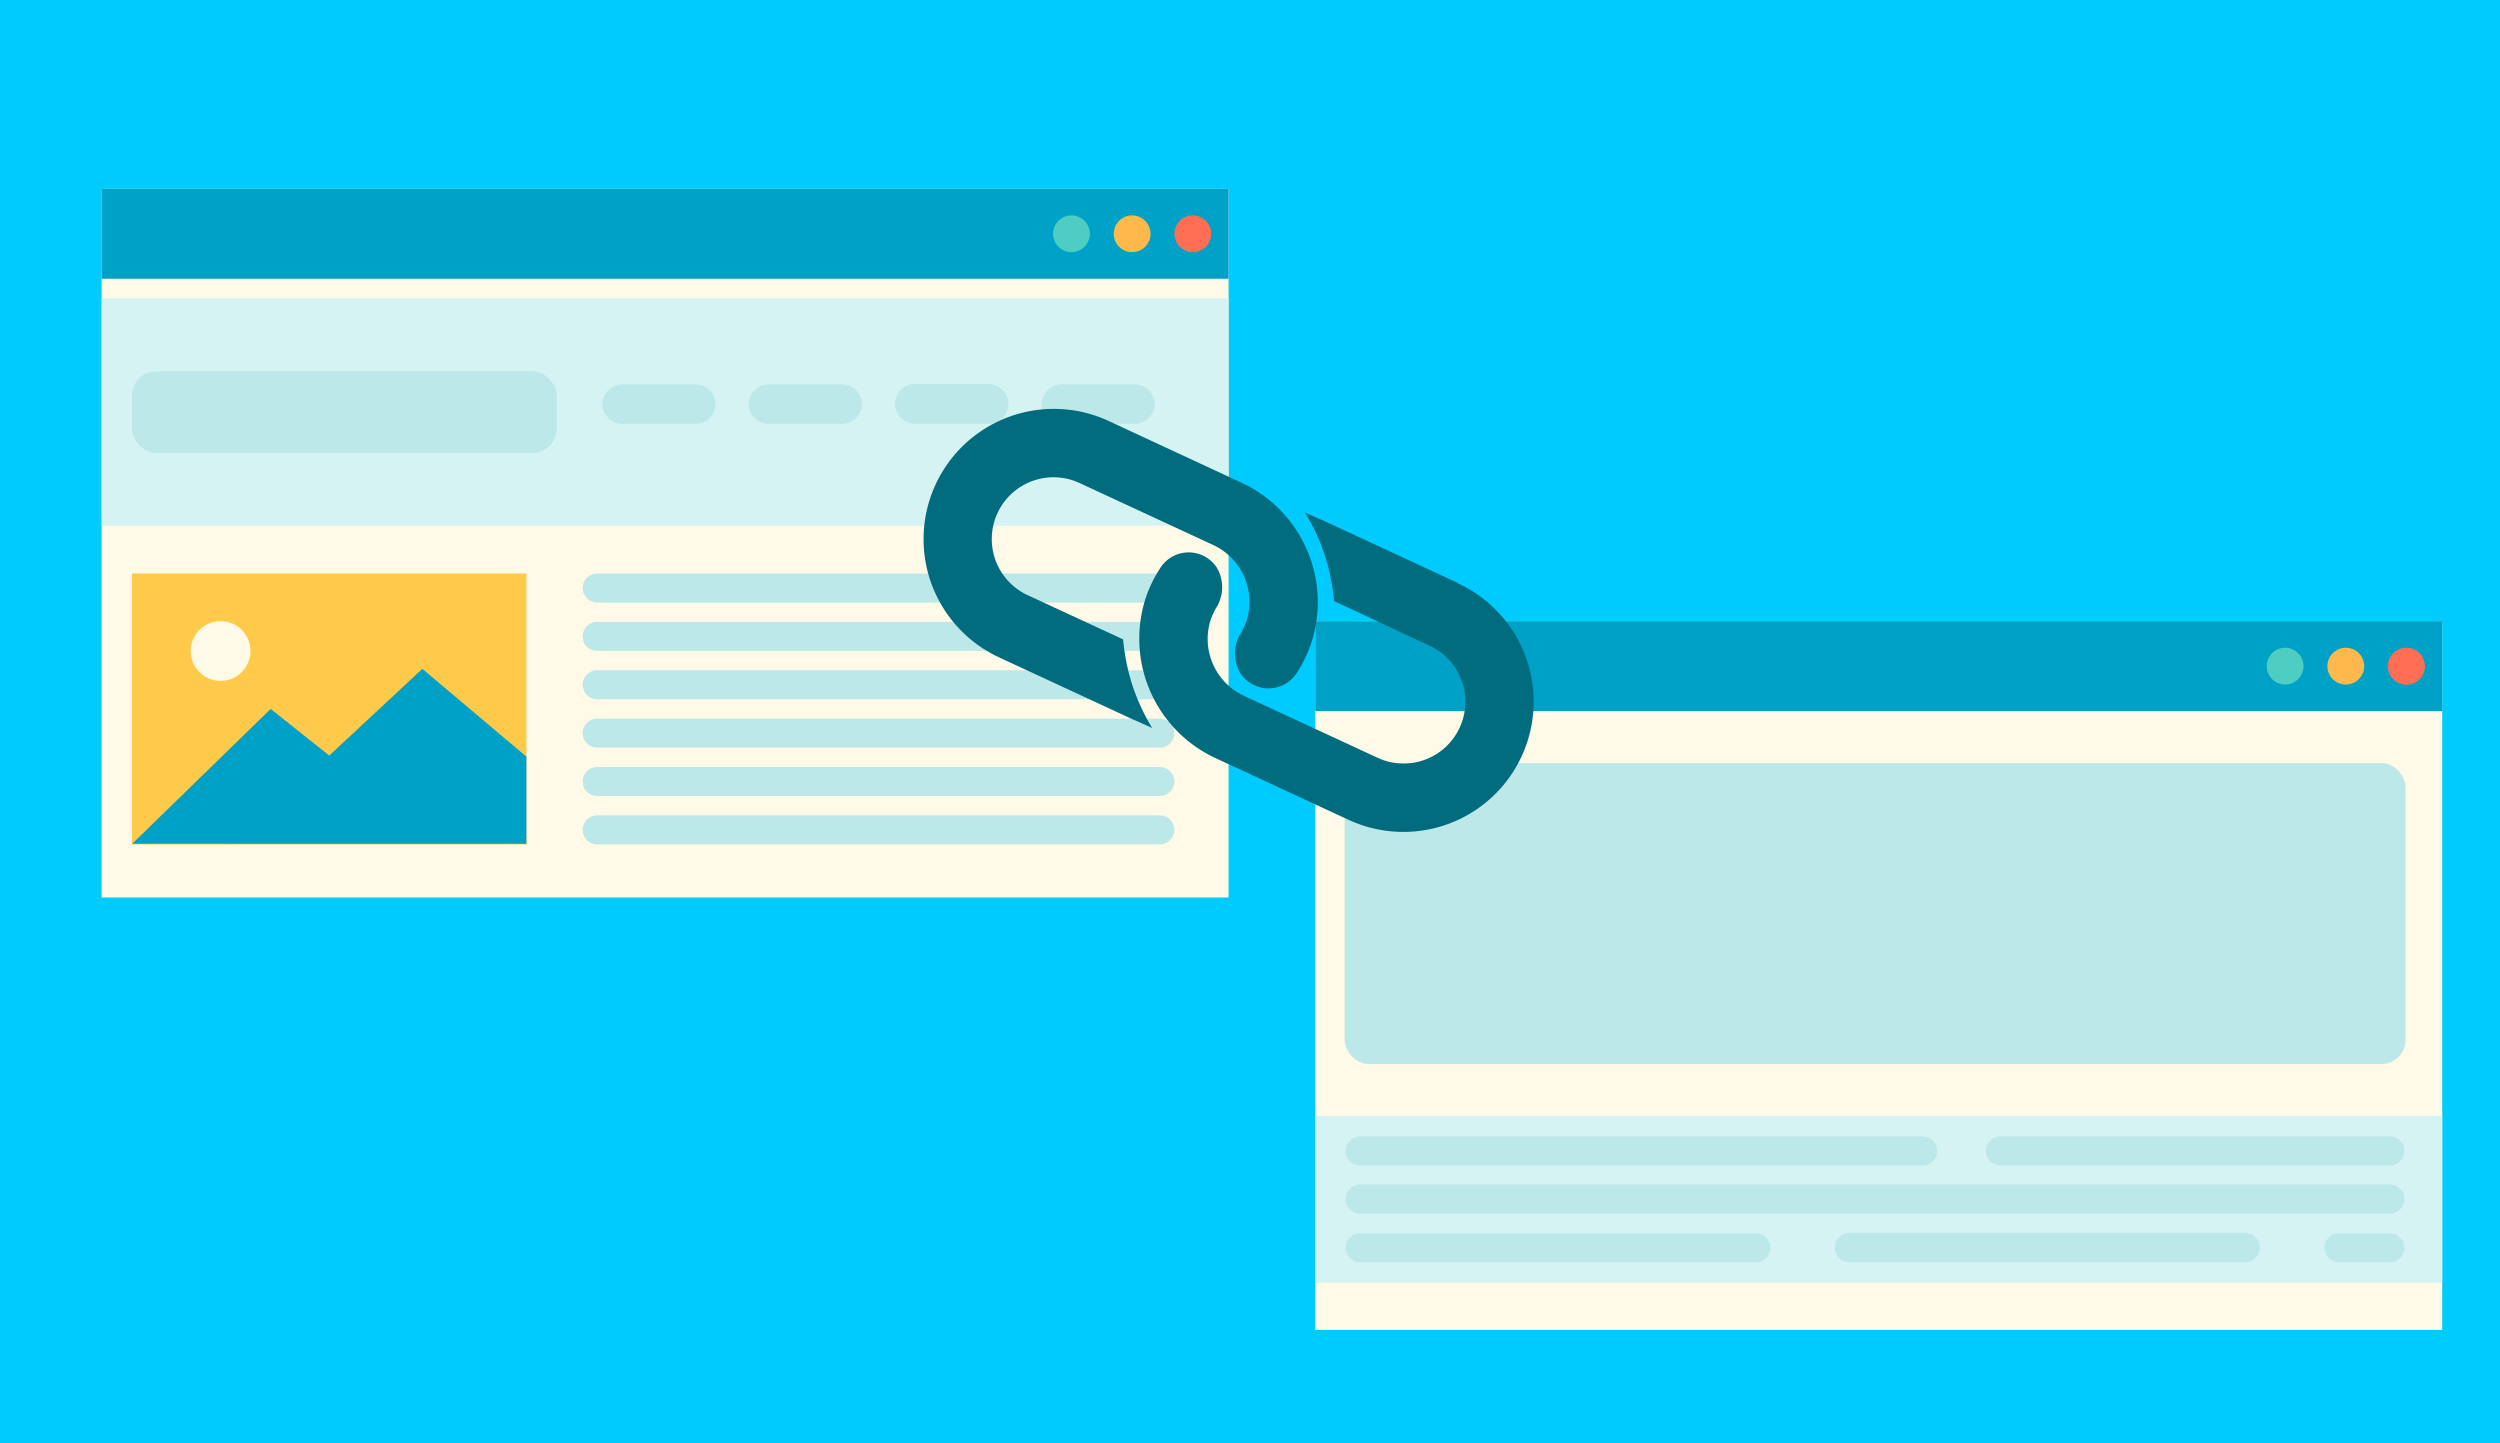
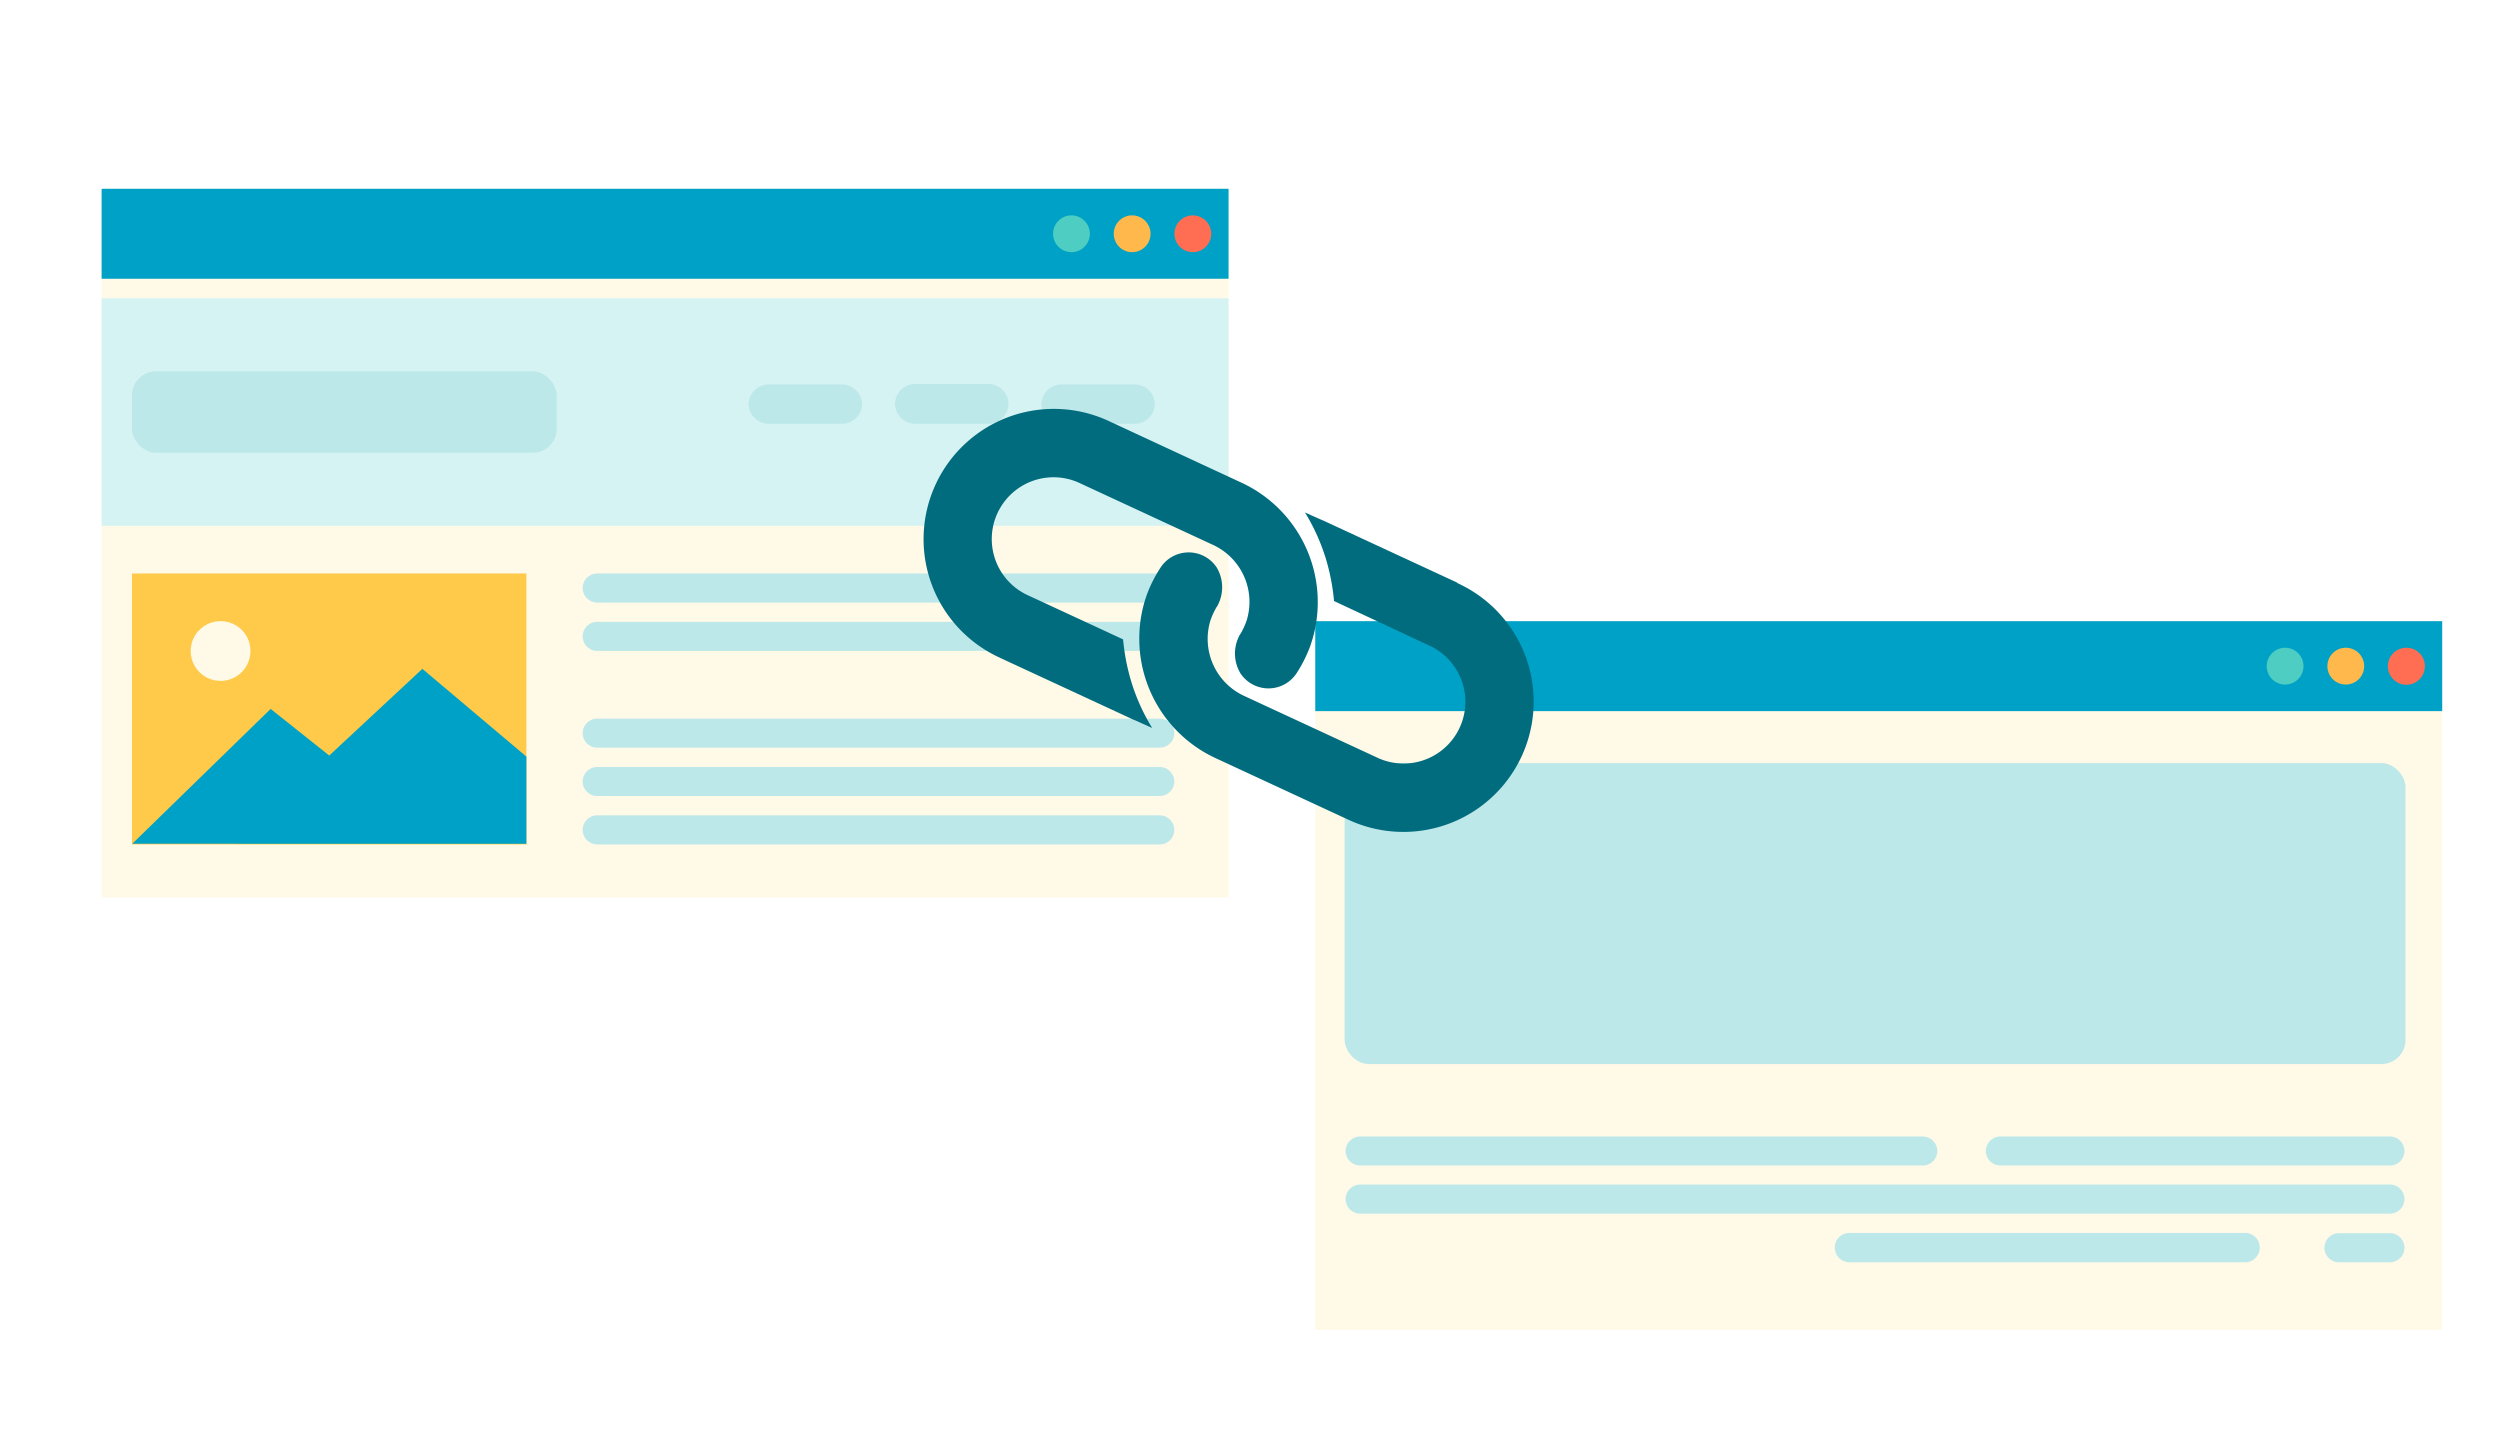
<svg xmlns="http://www.w3.org/2000/svg" viewBox="0 0 259.55 149.85">
  <defs>
    <style>.cls-1{fill:#00cbff;}.cls-2{fill:#fff9e8;}.cls-3{fill:#d6f3f3;}.cls-4{fill:#bde8ea;}.cls-5{fill:#00a1c6;}.cls-6{fill:#ffca49;}.cls-7{fill:#4ecdc2;}.cls-8{fill:#ffb84b;}.cls-9{fill:#ff6e52;}.cls-10{fill:#006c7e;}</style>
  </defs>
  <title>embedded-link</title>
  <g id="レイヤー_2" data-name="レイヤー 2">
    <g id="レイヤー_1-2" data-name="レイヤー 1">
-       <rect class="cls-1" width="259.55" height="149.85" />
      <rect class="cls-2" x="10.55" y="19.6" width="117" height="73.58" />
      <rect class="cls-3" x="10.55" y="30.97" width="117" height="23.62" />
      <rect class="cls-4" x="13.7" y="38.55" width="44.1" height="8.46" rx="2.5" ry="2.5" />
      <rect class="cls-5" x="10.55" y="19.6" width="117" height="9.34" />
      <path class="cls-4" d="M120.42,62.56H62a1.52,1.52,0,0,1-1.51-1.51h0A1.52,1.52,0,0,1,62,59.54h58.41a1.52,1.52,0,0,1,1.51,1.51h0A1.52,1.52,0,0,1,120.42,62.56Z" />
      <path class="cls-4" d="M120.42,67.58H62a1.52,1.52,0,0,1-1.51-1.51h0A1.52,1.52,0,0,1,62,64.56h58.41a1.52,1.52,0,0,1,1.51,1.51h0A1.52,1.52,0,0,1,120.42,67.58Z" />
-       <path class="cls-4" d="M120.42,72.6H62a1.52,1.52,0,0,1-1.51-1.51h0A1.51,1.51,0,0,1,62,69.59h58.41a1.51,1.51,0,0,1,1.51,1.5h0A1.52,1.52,0,0,1,120.42,72.6Z" />
      <path class="cls-4" d="M120.42,77.62H62a1.51,1.51,0,0,1-1.51-1.5h0A1.52,1.52,0,0,1,62,74.61h58.41a1.52,1.52,0,0,1,1.51,1.51h0A1.51,1.51,0,0,1,120.42,77.62Z" />
      <path class="cls-4" d="M120.42,82.64H62a1.51,1.51,0,0,1-1.51-1.5h0A1.52,1.52,0,0,1,62,79.63h58.41a1.52,1.52,0,0,1,1.51,1.51h0A1.51,1.51,0,0,1,120.42,82.64Z" />
      <path class="cls-4" d="M120.42,87.67H62a1.52,1.52,0,0,1-1.51-1.51h0A1.52,1.52,0,0,1,62,84.65h58.41a1.52,1.52,0,0,1,1.51,1.51h0A1.52,1.52,0,0,1,120.42,87.67Z" />
-       <path class="cls-4" d="M72.21,44h-7.6A2.09,2.09,0,0,1,62.53,42h0a2.09,2.09,0,0,1,2.08-2.09h7.6A2.1,2.1,0,0,1,74.3,42h0A2.1,2.1,0,0,1,72.21,44Z" />
      <path class="cls-4" d="M87.41,44h-7.6A2.1,2.1,0,0,1,77.72,42h0a2.1,2.1,0,0,1,2.09-2.09h7.6A2.1,2.1,0,0,1,89.5,42h0A2.1,2.1,0,0,1,87.41,44Z" />
      <rect class="cls-6" x="13.7" y="59.54" width="40.95" height="28.13" />
      <path class="cls-7" d="M113.15,24.27a1.91,1.91,0,1,1-1.91-1.91A1.92,1.92,0,0,1,113.15,24.27Z" />
-       <path class="cls-8" d="M119.45,24.27a1.91,1.91,0,1,1-1.91-1.91A1.92,1.92,0,0,1,119.45,24.27Z" />
+       <path class="cls-8" d="M119.45,24.27a1.91,1.91,0,1,1-1.91-1.91A1.92,1.92,0,0,1,119.45,24.27" />
      <path class="cls-9" d="M125.75,24.27a1.91,1.91,0,1,1-1.91-1.91A1.92,1.92,0,0,1,125.75,24.27Z" />
      <path class="cls-5" d="M43.85,69.44l-9.67,9L28.1,73.6l-14.37,14v0H54.65V78.55Z" />
      <path class="cls-2" d="M26,67.59a3.1,3.1,0,1,1-3.09-3.1A3.09,3.09,0,0,1,26,67.59Z" />
      <path class="cls-4" d="M102.61,44H95A2.1,2.1,0,0,1,92.92,42h0A2.1,2.1,0,0,1,95,39.86h7.6A2.1,2.1,0,0,1,104.7,42h0A2.1,2.1,0,0,1,102.61,44Z" />
      <path class="cls-4" d="M117.81,44h-7.6A2.1,2.1,0,0,1,108.12,42h0a2.1,2.1,0,0,1,2.09-2.09h7.6A2.1,2.1,0,0,1,119.9,42h0A2.1,2.1,0,0,1,117.81,44Z" />
      <rect class="cls-2" x="136.55" y="64.49" width="117" height="73.58" />
-       <rect class="cls-3" x="136.55" y="115.86" width="117" height="17.32" />
      <rect class="cls-4" x="139.6" y="79.22" width="110.14" height="31.25" rx="2.5" ry="2.5" />
      <rect class="cls-5" x="136.55" y="64.49" width="117" height="9.34" />
-       <path class="cls-4" d="M182.29,131.05H141.21a1.52,1.52,0,0,1-1.51-1.51h0a1.52,1.52,0,0,1,1.51-1.51h41.08a1.52,1.52,0,0,1,1.51,1.51h0A1.52,1.52,0,0,1,182.29,131.05Z" />
      <path class="cls-4" d="M233.1,131.05H192a1.52,1.52,0,0,1-1.51-1.51h0A1.52,1.52,0,0,1,192,128H233.1a1.52,1.52,0,0,1,1.51,1.51h0A1.52,1.52,0,0,1,233.1,131.05Z" />
      <path class="cls-4" d="M248.13,131.05h-5.3a1.52,1.52,0,0,1-1.51-1.51h0a1.52,1.52,0,0,1,1.51-1.51h5.3a1.51,1.51,0,0,1,1.5,1.51h0A1.51,1.51,0,0,1,248.13,131.05Z" />
      <path class="cls-4" d="M248.13,121H207.68a1.51,1.51,0,0,1-1.51-1.5h0a1.52,1.52,0,0,1,1.51-1.51h40.45a1.51,1.51,0,0,1,1.5,1.51h0A1.5,1.5,0,0,1,248.13,121Z" />
      <path class="cls-4" d="M248.13,126H141.21a1.52,1.52,0,0,1-1.51-1.51h0a1.52,1.52,0,0,1,1.51-1.51H248.13a1.51,1.51,0,0,1,1.5,1.51h0A1.51,1.51,0,0,1,248.13,126Z" />
      <path class="cls-4" d="M199.62,121H141.21a1.51,1.51,0,0,1-1.51-1.5h0a1.52,1.52,0,0,1,1.51-1.51h58.41a1.52,1.52,0,0,1,1.51,1.51h0A1.51,1.51,0,0,1,199.62,121Z" />
      <path class="cls-7" d="M239.15,69.16a1.91,1.91,0,1,1-1.91-1.91A1.91,1.91,0,0,1,239.15,69.16Z" />
      <path class="cls-8" d="M245.45,69.16a1.91,1.91,0,1,1-1.91-1.91A1.91,1.91,0,0,1,245.45,69.16Z" />
      <path class="cls-9" d="M251.75,69.16a1.92,1.92,0,1,1-1.91-1.91A1.91,1.91,0,0,1,251.75,69.16Z" />
      <path class="cls-10" d="M151.29,60.49l-13.83-6.41-.65-.28-1.33-.6a20.84,20.84,0,0,1,2.19,4.87,22.07,22.07,0,0,1,.83,4.33L148.34,67a6.41,6.41,0,1,1-5.24,11.71l-13.89-6.44a6.52,6.52,0,0,1-3.55-7.83,7.35,7.35,0,0,1,.65-1.42,1.58,1.58,0,0,0,.2-.36,4,4,0,0,0-.22-3.79l-.15-.2a3.49,3.49,0,0,0-5.66.27,14,14,0,0,0-1.39,2.73,13.67,13.67,0,0,0,7.2,17.08l13.82,6.41a13.52,13.52,0,1,0,11.18-24.63Z" />
      <path class="cls-10" d="M103.81,68.29l13.83,6.41.65.28,1.33.6a20.84,20.84,0,0,1-2.19-4.87,22.07,22.07,0,0,1-.83-4.33l-9.84-4.56A6.41,6.41,0,1,1,112,50.11l13.89,6.44a6.52,6.52,0,0,1,3.55,7.83,7.35,7.35,0,0,1-.65,1.42,1.58,1.58,0,0,0-.2.36,4,4,0,0,0,.22,3.79l.15.2a3.49,3.49,0,0,0,5.66-.27A14,14,0,0,0,136,67.15a13.67,13.67,0,0,0-7.2-17.08L115,43.66a13.52,13.52,0,1,0-11.18,24.63Z" />
    </g>
  </g>
</svg>